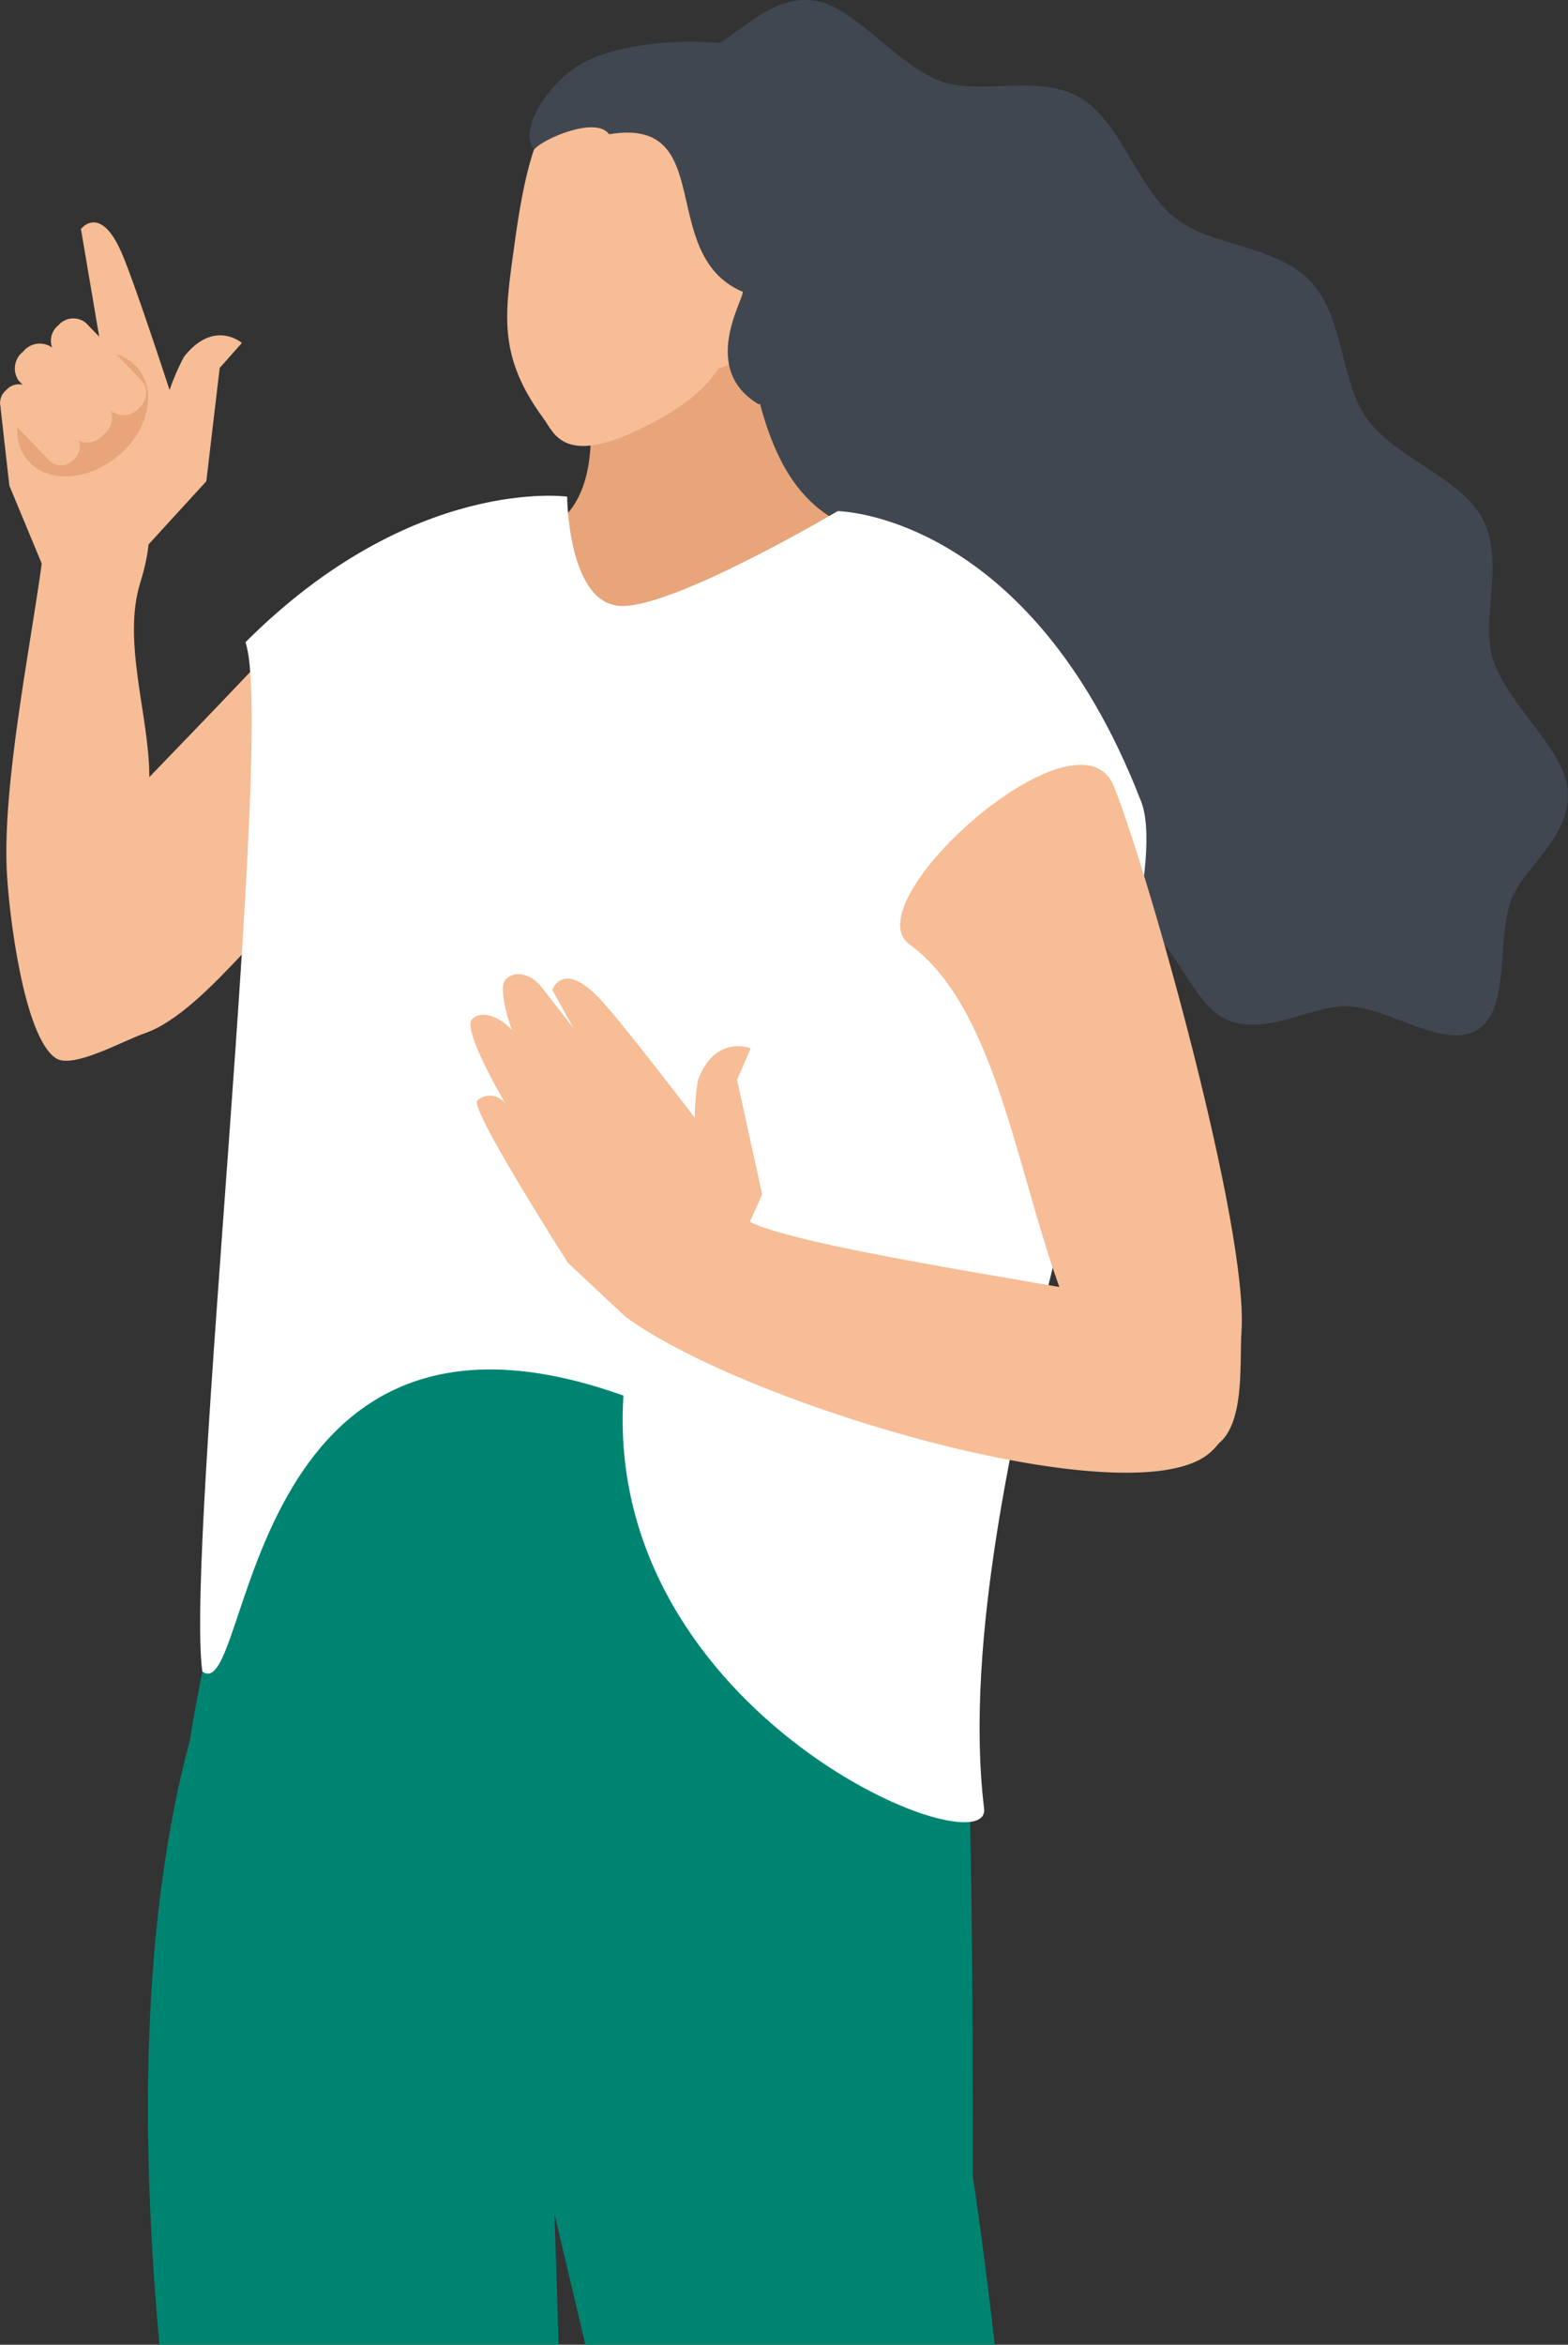
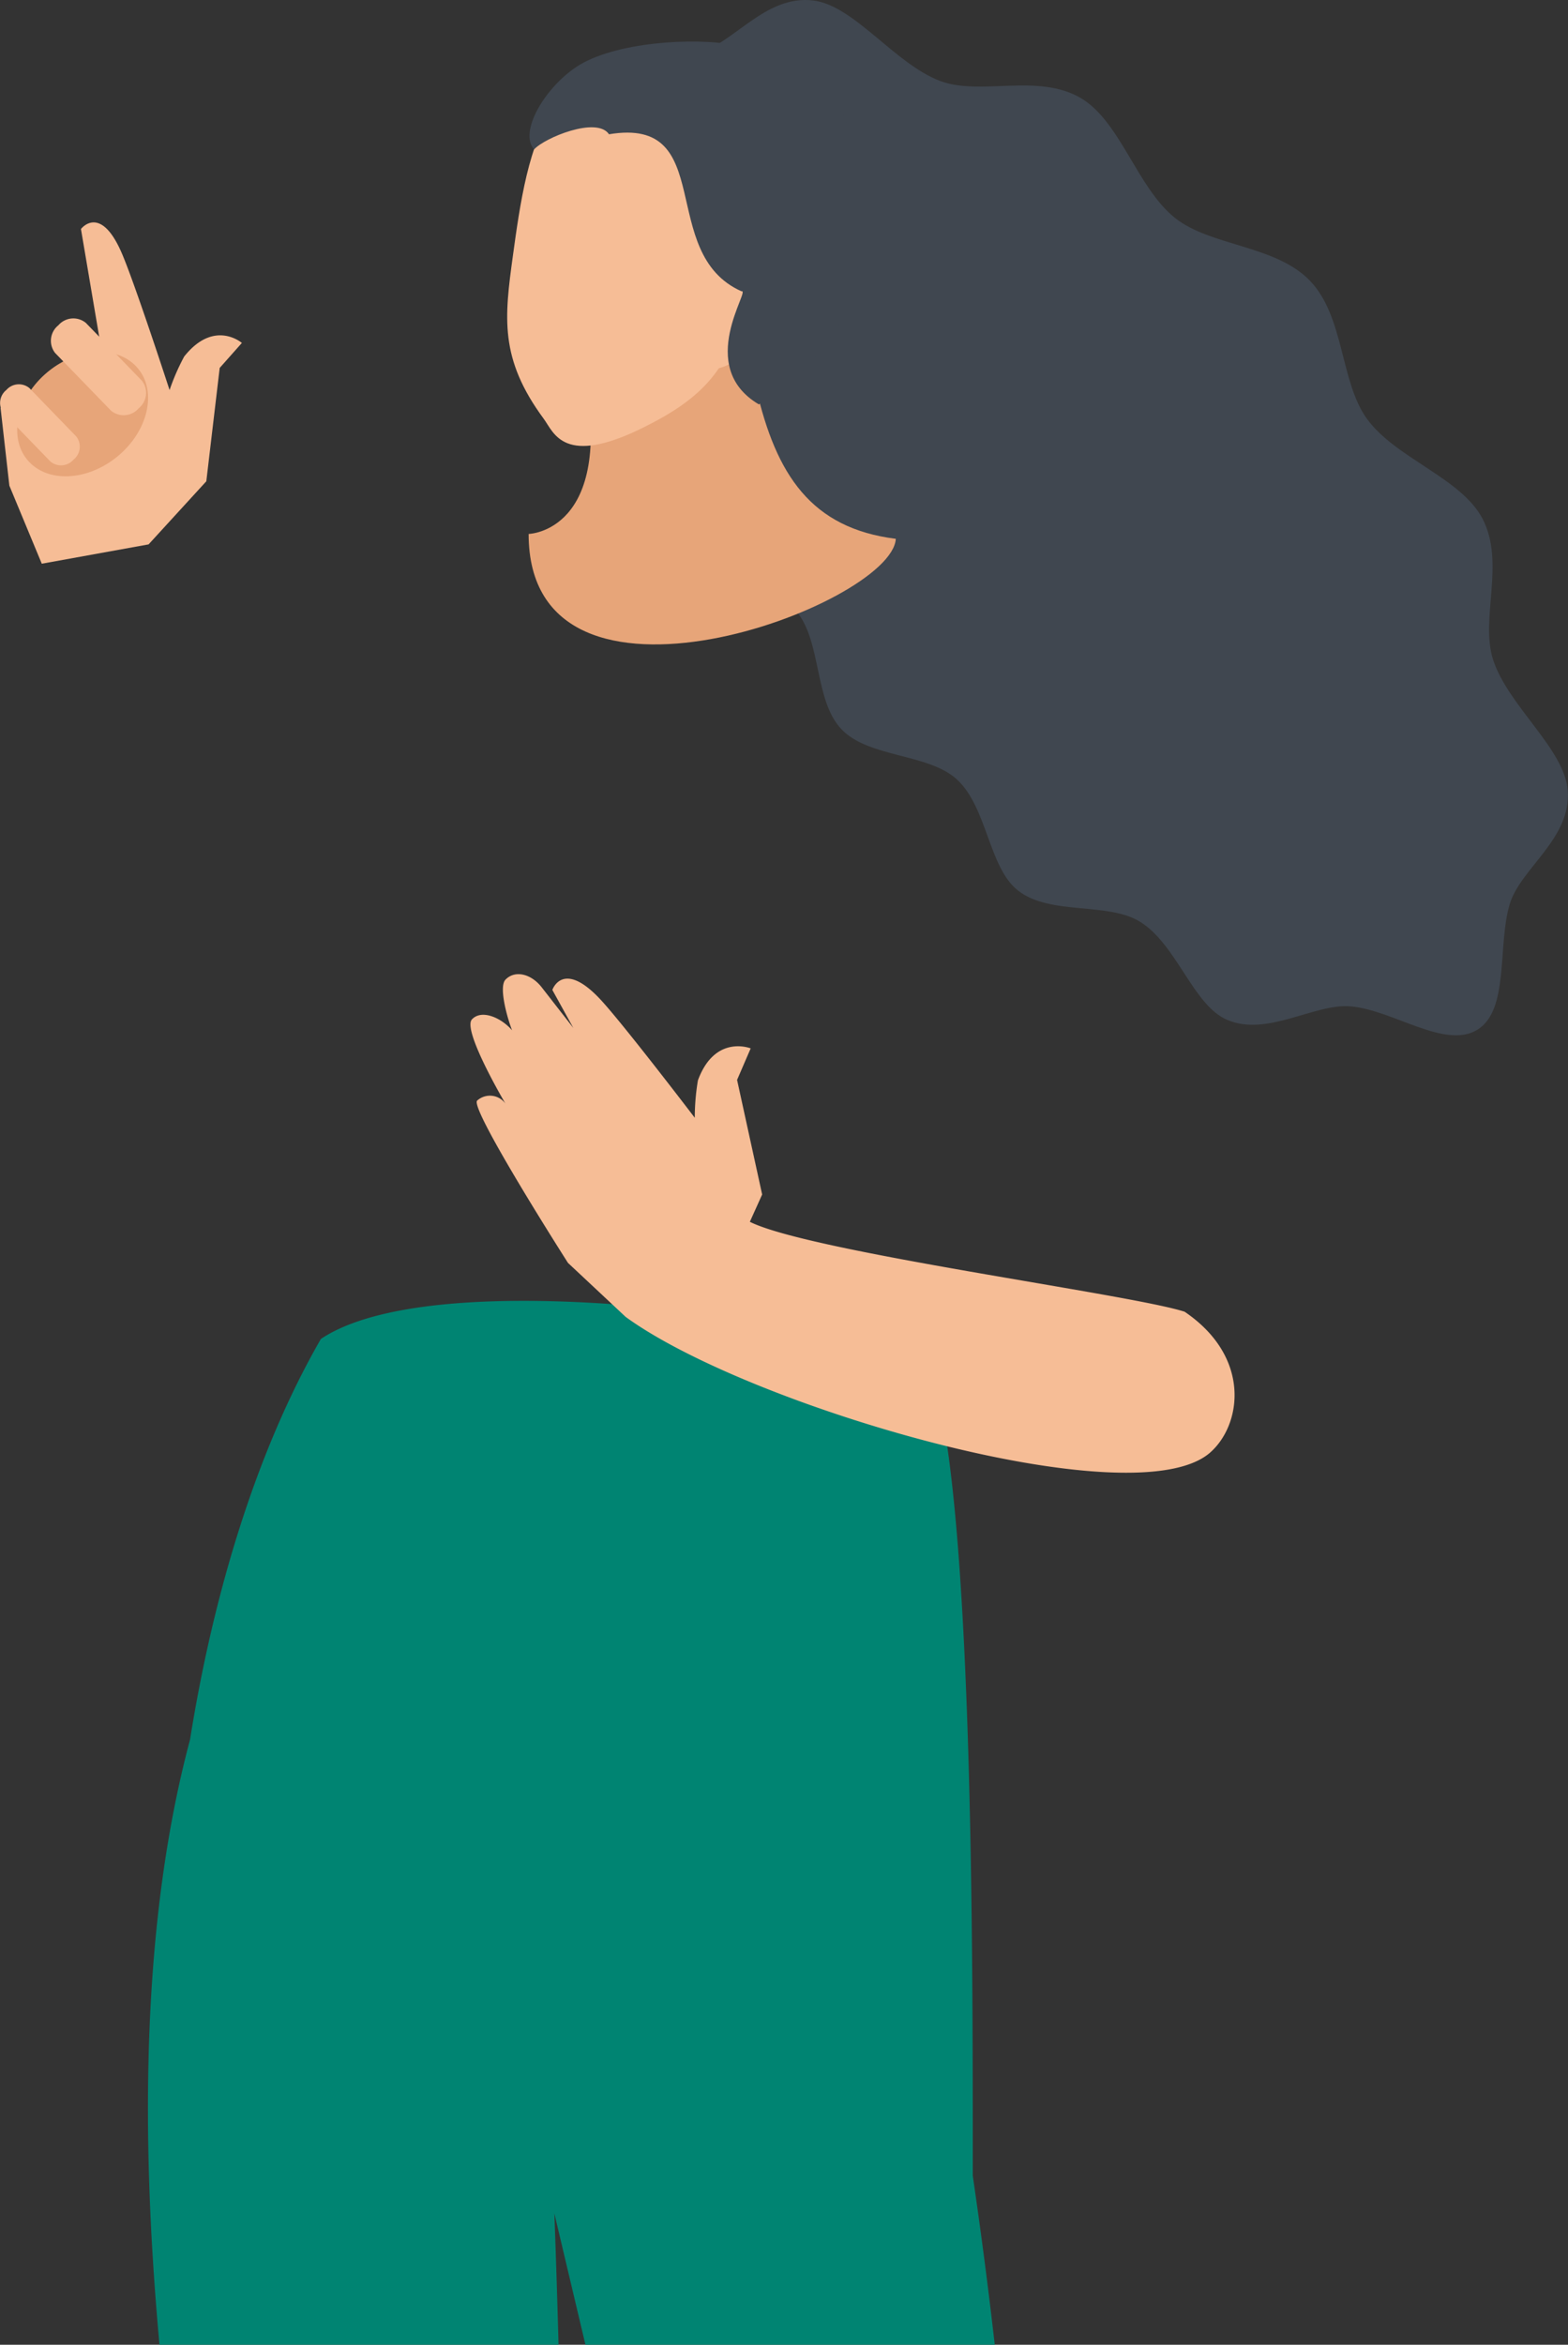
<svg xmlns="http://www.w3.org/2000/svg" id="Illustration_Frau_Aha_Header_Tarifauswahl" width="128.881" height="192.578">
  <rect width="100%" height="100%" fill="#333333" stroke="none" />
  <defs>
    <style>.cls-1{fill:#404750}.cls-2{fill:#e7a579}.cls-3{fill:#f6bd96}</style>
  </defs>
  <g id="Gruppe_1999" transform="translate(41.687)">
    <path id="Pfad_3239" d="M30.182 150.679c2.247 2.352 7.135 1.963 9.483 4.117 2.5 2.29 2.6 7.227 5.024 9.125 2.645 2.076 7.4.907 10.062 2.584 3.009 1.891 4.322 6.827 7.113 8.03 3.3 1.433 7.186-1.366 10.171-1.1 3.488.3 7.709 3.53 10.379 1.937 2.69-1.605 1.657-6.948 2.7-10.367.9-2.932 5.068-5.347 4.759-9.318-.271-3.4-4.886-6.914-6.13-10.706-1.1-3.376 1.024-7.973-.88-11.608-1.759-3.344-7.123-4.947-9.485-8.181-2.217-3.043-1.851-8.382-4.678-11.339s-8.177-2.832-11.118-5.182c-3.123-2.505-4.483-7.936-7.745-9.845-3.544-2.066-8.233-.146-11.556-1.4-3.734-1.413-7.038-6.183-10.42-6.608-3.954-.486-6.553 3.563-9.523 4.337-3.462.892-8.752-.38-10.478 2.235-1.71 2.595 1.327 6.958 1.471 10.454.129 2.992-2.843 6.747-1.558 10.111 1.075 2.842 5.946 4.375 7.7 7.467 1.556 2.738.174 7.431 2.129 10.168 1.789 2.507 6.716 2.826 8.893 5.429 2.048 2.445 1.437 7.311 3.687 9.66z" class="cls-1" transform="translate(-2.7 -90.779)" />
    <path id="Pfad_3240" d="M90.163 133.038c2.441 12.994-4.6 13.152-4.6 13.152 0 17.035 29.871 5.866 30.18.4-6.967-.874-9.838-5.26-11.484-12.384.931-8.39-14.096-1.168-14.096-1.168z" class="cls-2" transform="translate(-83.8 -102.336)" />
    <g id="Gruppe_1998" transform="translate(0 3.413)">
      <g id="Gruppe_1996">
        <g id="Gruppe_1994" transform="translate(0 3.58)">
          <path id="Pfad_3241" d="M120.523 119.263c.8-3.96 2.268-10.2 1.222-13.139-1.209-3.416-4.631-4.394-7.621-5s-6.524-1.026-8.965 1.652c-2.1 2.3-2.868 7.888-3.417 11.889-.7 5.1-1.13 8.458 2.534 13.421.842 1.144 1.63 3.968 8.206.7 4.318-2.139 7.018-4.48 8.041-9.523z" class="cls-3" transform="translate(-101.268 -100.677)" />
          <path id="Pfad_3242" d="M102.41 124.35c4.039-2.3 1.712 3.532.583 4.944a4.055 4.055 0 0 1-2.338 1.465z" class="cls-3" transform="translate(-83.418 -107.47)" />
        </g>
        <g id="Gruppe_1995" transform="translate(1.832)">
          <path id="Pfad_3243" d="M107 116.121c.827-.233-3.858 6.169 1.432 9.291 5.046-3.351 6.292-5.813 7.089-7.734 3.007-7.255-.045-15.818-.045-15.818s-1.914-4.519-9.053-5.959c-3.243-.655-9.9-.266-12.985 1.787-2.6 1.724-4.758 5.341-3.484 6.783.86-.959 5.166-2.737 6.159-1.246 8.955-1.494 3.879 9.765 10.887 12.896z" class="cls-1" transform="translate(-89.575 -95.61)" />
        </g>
      </g>
      <g id="Gruppe_1997" transform="translate(10.16 24.431)">
-         <path id="Pfad_3244" fill="#fbddd4" d="m116.29 130.271-.174-.059.172.061zm-.2-.068-.033-.011.034.011z" transform="translate(-116.063 -130.192)" />
-       </g>
+         </g>
    </g>
  </g>
  <g id="Gruppe_2001" transform="translate(0 18.266)">
-     <path id="Pfad_3245" d="M177.464 154.132c-2.564 3.42-13.232 14.333-16.086 17.315.008-5-2.255-11.117-.745-15.97 3.588-11.544-7.3-7.372-8.1-1.556-.952 6.963-3.193 18.017-2.877 25.121.156 3.486 1.387 13.746 4.041 15.491 1.388.916 5.513-1.433 7.284-2.039 2.673-.917 5.561-3.881 7.99-6.464 3.937-4.174 7.706-24.574 8.493-31.898z" class="cls-3" transform="translate(-149.104 -125.886)" />
    <g id="Gruppe_2000">
      <path id="Pfad_3246" d="M181.468 126.535s-2.28-1.981-4.743 1.118a18.2 18.2 0 0 0-1.2 2.752s-2.831-8.692-3.921-11.225c-1.77-4.117-3.363-2-3.363-2l1.948 11.49-8.555 3.2.723 6.387 2.664 6.41 8.78-1.587 4.744-5.182 1.1-9.31z" class="cls-3" transform="translate(-161.587 -116.635)" />
      <path id="Pfad_3247" d="M175.068 133.324c-2.517 2.068-3.277 5.3-1.7 7.221s4.9 1.8 7.414-.261 3.278-5.3 1.7-7.221-4.897-1.804-7.414.261z" class="cls-2" transform="translate(-171.132 -121.056)" />
      <path id="Pfad_3248" d="M173.384 128.366a1.626 1.626 0 0 0-.266 2.263l4.606 4.749a1.626 1.626 0 0 0 2.269-.2 1.629 1.629 0 0 0 .266-2.262l-4.606-4.749a1.623 1.623 0 0 0-2.268.2z" class="cls-3" transform="translate(-168.593 -119.91)" />
-       <path id="Pfad_3249" d="M177.41 131.373a1.746 1.746 0 0 0-.386 2.383l4.6 4.749a1.744 1.744 0 0 0 2.392-.314 1.746 1.746 0 0 0 .389-2.381l-4.608-4.751a1.745 1.745 0 0 0-2.392.314z" class="cls-3" transform="translate(-175.496 -120.766)" />
      <path id="Pfad_3250" d="M181 135.923a1.365 1.365 0 0 0-.221 1.9l3.854 3.976a1.364 1.364 0 0 0 1.9-.164 1.362 1.362 0 0 0 .223-1.894l-3.856-3.979a1.364 1.364 0 0 0-1.9.165z" class="cls-3" transform="translate(-180.484 -122.155)" />
    </g>
  </g>
  <path id="Pfad_3251" fill="#008472" d="M143.643 327.749H110l-2.555-10.783c.129 3.414.242 7.05.344 10.783h-32.8c-1.643-17.922-1.354-35.256 2.512-49.7 1.8-11.308 5.227-23.32 10.755-32.909 10.718-7.147 49.084-.162 50.059 2.417 3.638 9.634 3.52 49.964 3.52 66.31a429.744 429.744 0 0 1 1.808 13.882z" transform="translate(-61.88 -135.171)" />
  <g id="Gruppe_2002" transform="translate(16.449 40.716)">
-     <path id="Pfad_3252" fill="#fff" d="M133.678 173.384c-9.169-23.558-24.886-23.708-24.886-23.708s-13.551 8.018-17.869 7.788-4.367-8.977-4.367-8.977-12.71-1.772-26.439 11.957c2.486 7.1-4.962 74.274-3.547 84.533 4.021 3.037 3.08-33.934 34.613-22.657-1.684 26.391 30.412 39.145 29.639 33.869-3.281-27.464 16.699-73.809 12.856-82.805z" transform="translate(-56.389 -148.412)" />
-   </g>
+     </g>
  <g id="Gruppe_2003" transform="translate(38.669 62.817)">
-     <path id="Pfad_3253" d="M58.374 222.581c-3.654-10.159-5.338-23.046-12.321-28.146-4.726-3.451 13.928-20.146 16.807-12.964 2.893 7.216 11.054 36.277 10.487 44.733-.179 2.662.342 7.848-2.149 9.431-1.082.686-10.354-10.325-12.824-13.054z" class="cls-3" transform="translate(-9.972 -179.696)" />
    <path id="Pfad_3254" d="M104.834 231.757c-4.475-1.449-30.749-4.9-35.733-7.384l1.011-2.243-2.061-9.412 1.118-2.589s-2.936-1.185-4.337 2.628a18.7 18.7 0 0 0-.259 3.07s-5.749-7.533-7.688-9.643c-3.152-3.429-4.018-.855-4.018-.855l1.724 3.12L52 205.123c-.892-1.15-2.227-1.432-2.986-.638-.576.6.16 3.189.543 4.158-.892-1.034-2.5-1.743-3.295-.9-.834.868 2.747 6.918 2.747 6.918a1.572 1.572 0 0 0-2.322-.244c-.658.623 7.464 13.33 7.464 13.33l4.74 4.435c10.122 7.375 41.756 16.6 48.025 11.159 2.617-2.276 3.428-7.849-2.082-11.584z" class="cls-3" transform="translate(-46.136 -186.84)" />
  </g>
</svg>